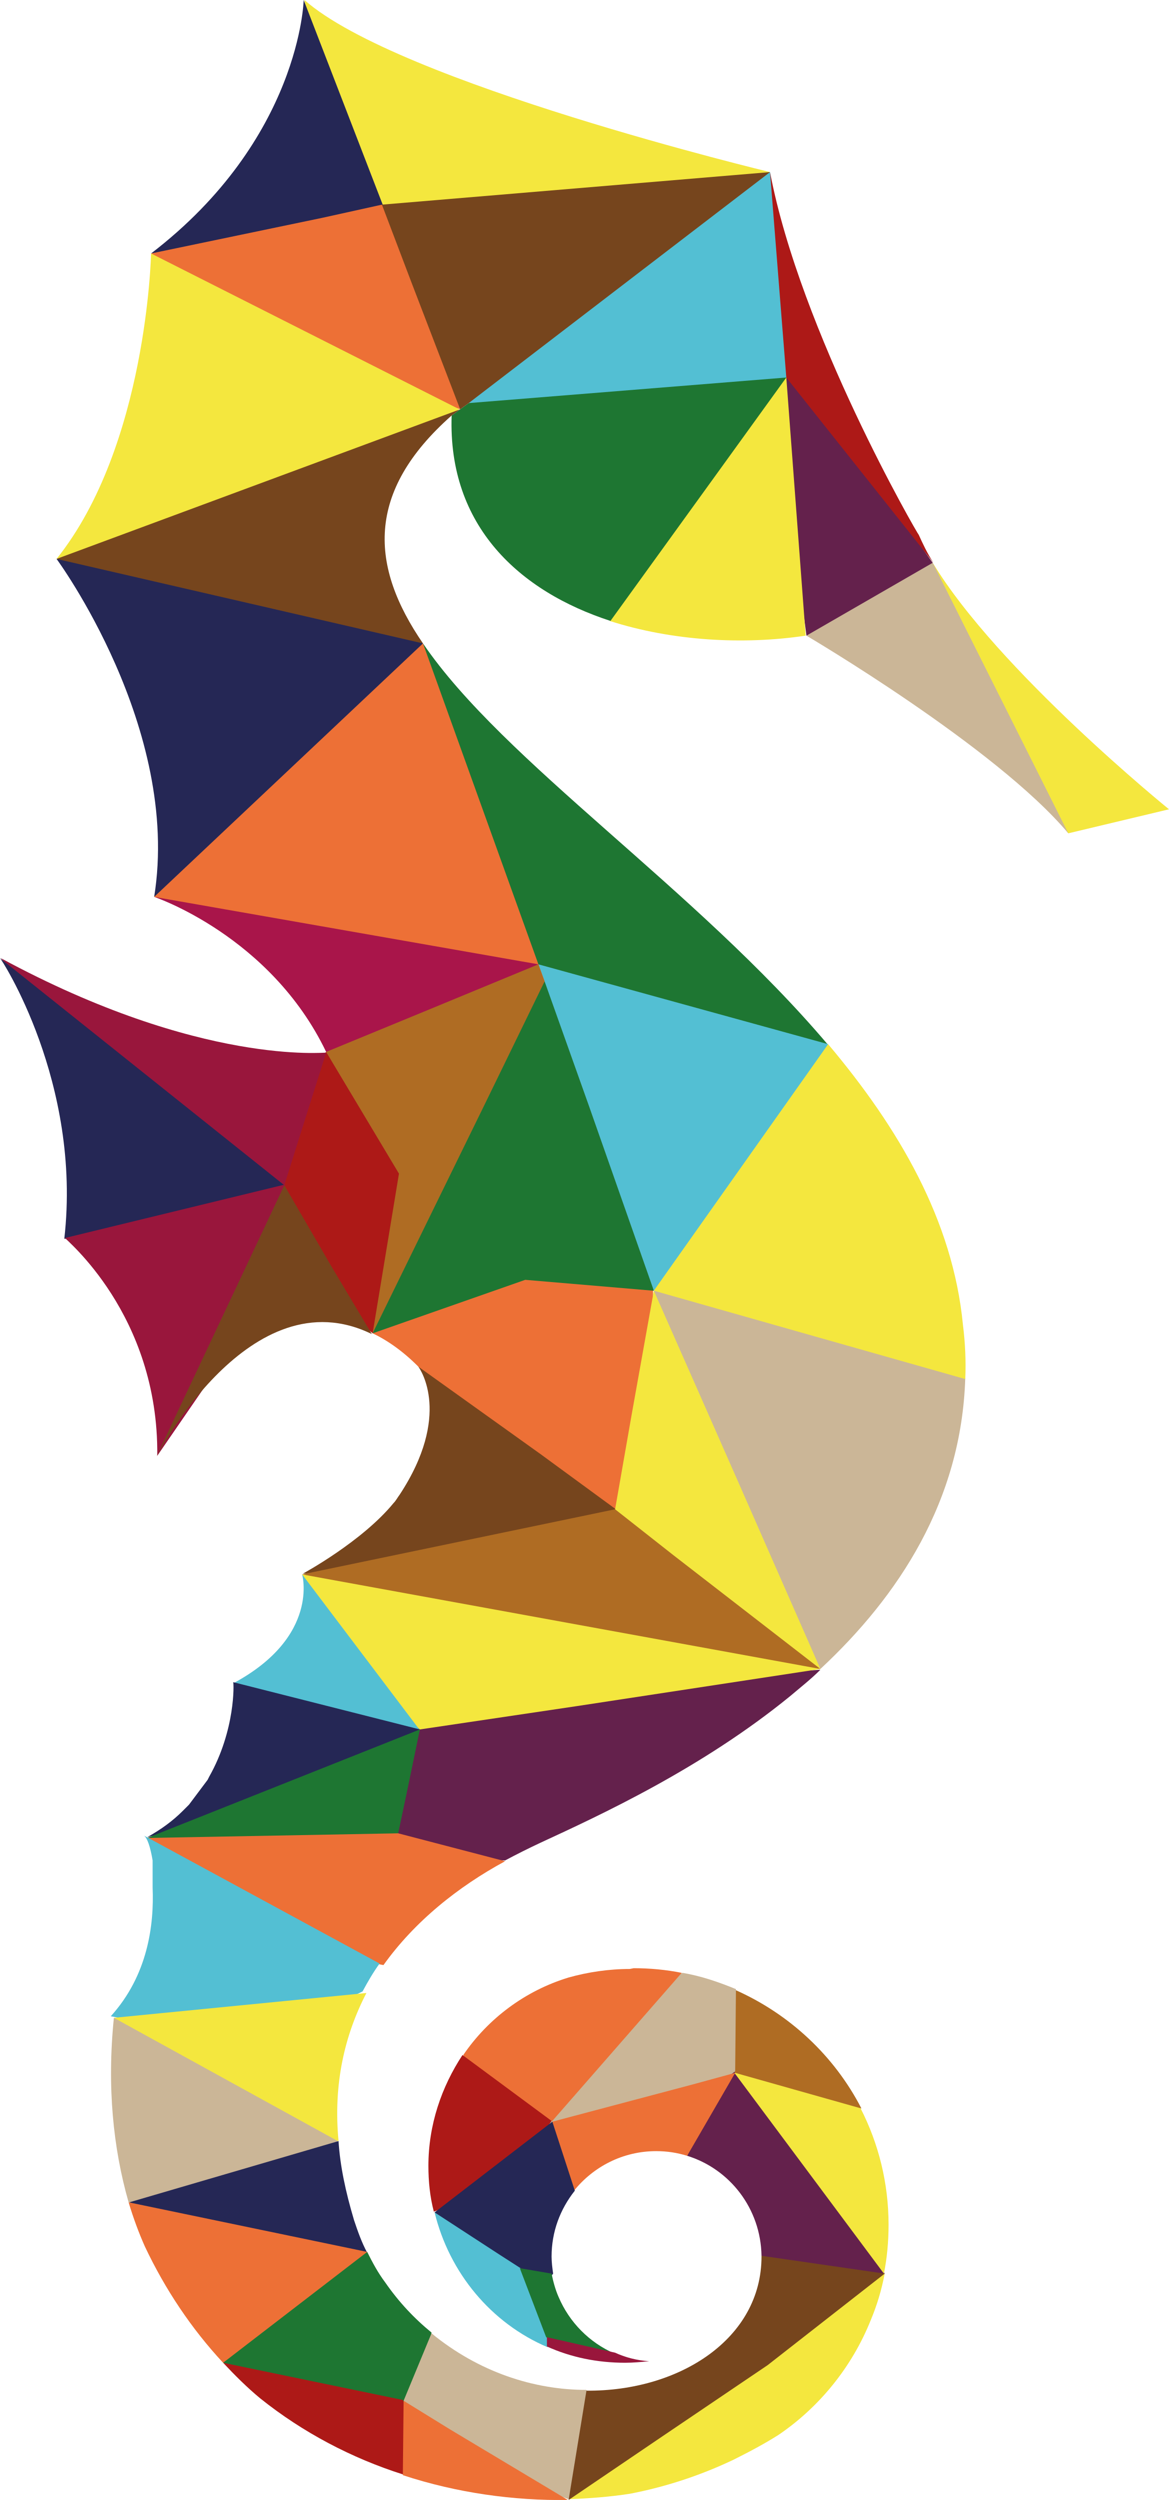
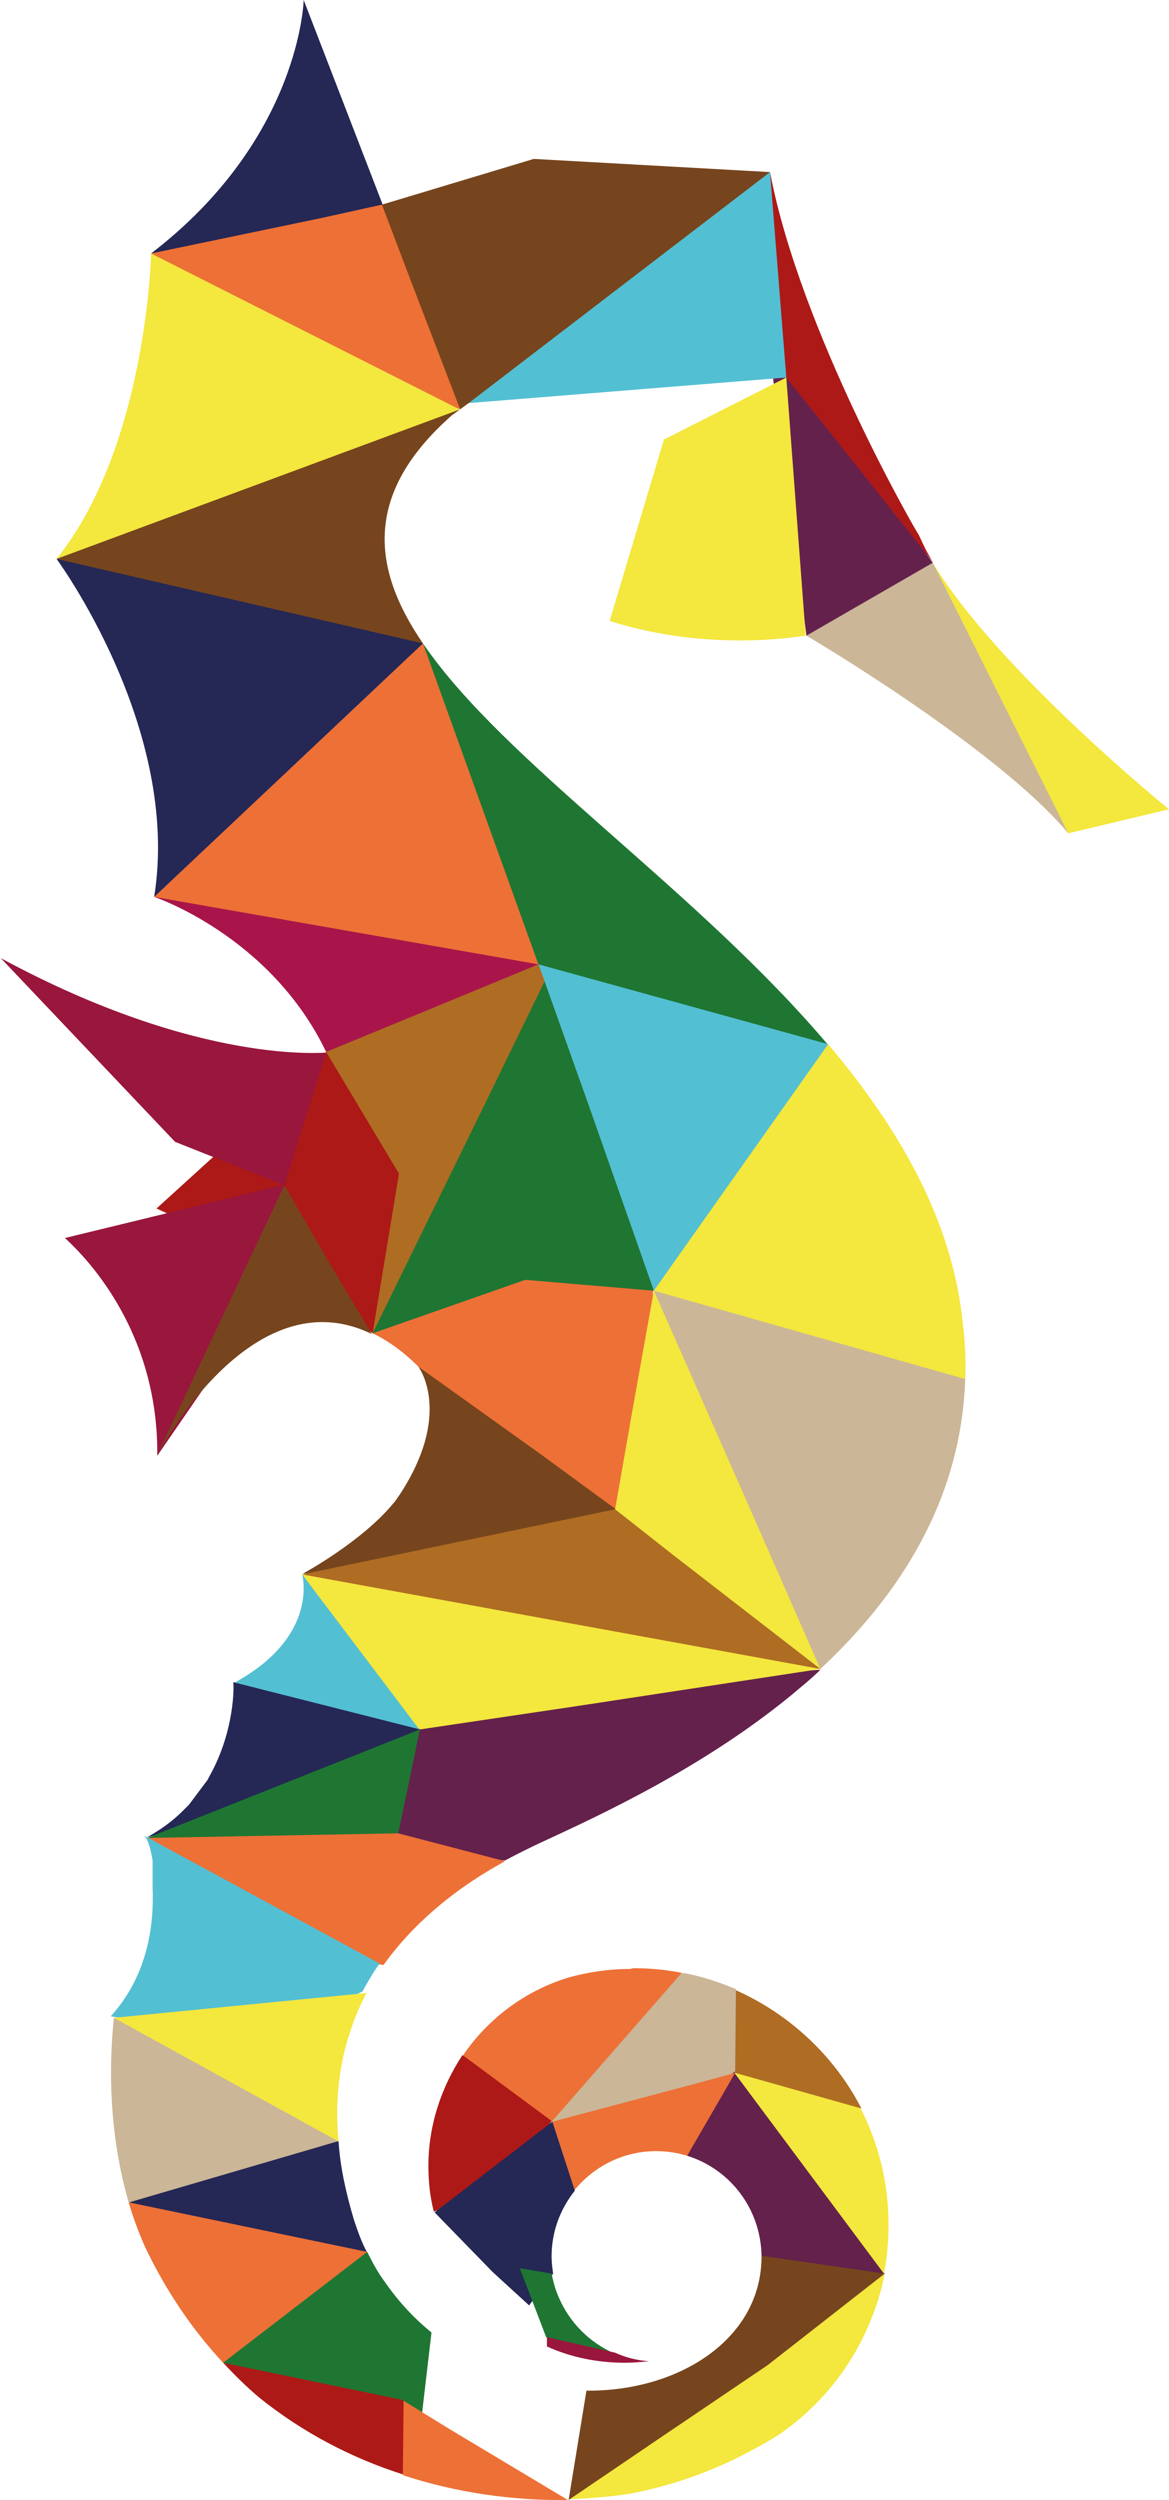
<svg xmlns="http://www.w3.org/2000/svg" id="Livello_1" x="0px" y="0px" viewBox="0 0 150.9 322.5" style="enable-background:new 0 0 150.9 322.5;" xml:space="preserve">
  <style type="text/css">	.st0{fill-rule:evenodd;clip-rule:evenodd;fill:#CBB697;}	.st1{fill-rule:evenodd;clip-rule:evenodd;fill:#F4E73E;}	.st2{fill-rule:evenodd;clip-rule:evenodd;fill:#64214C;}	.st3{fill-rule:evenodd;clip-rule:evenodd;fill:#AD1917;}	.st4{fill-rule:evenodd;clip-rule:evenodd;fill:#1E7632;}	.st5{fill-rule:evenodd;clip-rule:evenodd;fill:#53BFD3;}	.st6{fill-rule:evenodd;clip-rule:evenodd;fill:#76451D;}	.st7{fill-rule:evenodd;clip-rule:evenodd;fill:#252755;}	.st8{fill-rule:evenodd;clip-rule:evenodd;fill:#ED7036;}	.st9{fill-rule:evenodd;clip-rule:evenodd;fill:#AF6C23;}	.st10{fill-rule:evenodd;clip-rule:evenodd;fill:#A9154A;}	.st11{fill-rule:evenodd;clip-rule:evenodd;fill:#99163C;}</style>
  <path class="st0" d="M84.4,166.5l4.7,19.7l16.8,29.1c10.1-9.4,18.2-21.7,18.7-37.5l-17.4-10.9L84.4,166.5z" />
  <path class="st1" d="M120.4,72.6l6.8,20.6l10.7,14.3l13-3.1C150.9,104.4,128.8,86.5,120.4,72.6" />
  <path class="st0" d="M111.6,69.6L104.1,82c0,0,24.5,14.4,33.8,25.5l-17.5-34.9L111.6,69.6z" />
  <polygon class="st2" points="104.1,82 120.4,72.6 99,42.7 " />
  <path class="st3" d="M99.4,22.2l-8.1,18.9l10.2,7.6l19,23.9c-0.8-1.2-1.4-2.5-1.9-3.6C118.5,69,103.3,42.8,99.4,22.2" />
  <path class="st1" d="M85.7,56.7l-7,23.4C86.8,82.7,96,83.2,104,82l-2.5-33.3L85.7,56.7z" />
-   <path class="st4" d="M60.5,52l-1.1,0.8l-1.1,0.8c-0.5,14.3,8.8,22.7,20.5,26.5l14.1-19.5l8.6-11.9l-16.3-5.6L60.5,52z" />
  <polygon class="st5" points="73.2,32.2 60.5,52 101.5,48.7 99.4,22.2 " />
  <polygon class="st6" points="49.3,26.4 49.4,39.3 59.4,52.8 60.5,52 99.4,22.2 68.9,20.5 " />
-   <path class="st1" d="M42.7,21.1l6.6,5.3l50.1-4.2c0,0-48-11.5-60.1-22.2L42.7,21.1z" />
  <path class="st7" d="M19.5,32.7l23.1-1.5l6.8-4.8L39.2,0C39.2,0,38.8,17.9,19.5,32.7" />
  <polygon class="st8" points="49.3,26.4 41.6,28.1 19.5,32.7 40,45.8 59.4,52.8 53.1,36.4 " />
  <path class="st1" d="M7.3,72.1L37.6,65l21.7-12.2L19.5,32.7C19.5,32.7,19,57.5,7.3,72.1" />
  <path class="st6" d="M37.2,82.5L54.6,83c-6.8-9.9-7.5-19.5,3.7-29.4l1.1-0.8L7.3,72.1L37.2,82.5z" />
  <path class="st7" d="M19.9,115.7l23.7-14.1l11-18.6L7.3,72.1C7.3,72.1,23.4,93.9,19.9,115.7" />
  <polygon class="st8" points="54.6,83 19.9,115.7 51.8,124.6 79.8,139.7 70.4,113.1 " />
  <path class="st4" d="M54.6,83l14.9,41.4l16.7,10l20.7,0.4C89.8,114.6,65,98.3,54.6,83" />
  <polygon class="st5" points="70.3,126.6 73.9,145.7 84.4,166.5 103.9,154 106.9,134.7 69.5,124.4 " />
  <polygon class="st4" points="70.3,126.6 58.9,140.1 48.1,172 84.4,166.5 76,142.6 " />
  <polygon class="st9" points="54.3,127.5 42.1,135.7 47.2,152 48.1,172 62.6,142.4 70.3,126.6 69.5,124.4 " />
  <polygon class="st3" points="34.4,143 20.2,155.9 40.1,165 48.1,172 51.5,151.4 42.1,135.7 " />
  <path class="st10" d="M42.1,135.7l13.6-5.6l13.8-5.7l-49.6-8.7C19.9,115.7,34.9,120.7,42.1,135.7" />
  <path class="st11" d="M0.1,123.6l22.5,23.7l14.1,5.6l2.3-7.3l3.1-9.8C42.1,135.7,26,137.6,0.1,123.6" />
-   <path class="st7" d="M8.3,159.8l16.5,0.4l11.9-7.3L0,123.6C0.1,123.6,10.6,139.6,8.3,159.8" />
  <path class="st11" d="M20.3,187.8L34,167.9l2.8-15.1l-28.4,6.9C8.3,159.8,20.5,169.5,20.3,187.8" />
  <path class="st6" d="M36.7,152.9l-16.5,35c0,0,12.1-23.5,27.8-15.8l-5.2-8.7L36.7,152.9z" />
  <path class="st8" d="M48.1,172c1.9,0.9,3.9,2.3,5.8,4.2l0,0l13.4,14.3l15.6,16.4l1.3-22.4l0.1-18l-16.5-1.4L48.1,172z" />
  <path class="st6" d="M54,176.3c0.3,0.4,4.3,6.3-2.4,16.5c-0.3,0.4-0.5,0.8-0.8,1.1c-4.1,5-11.7,9.1-11.7,9.1l31.9-0.9l8.5-7.4 l-9.7-7.1L54,176.3z" />
  <polygon class="st9" points="79.4,194.7 39,203.1 70.5,213.1 105.9,215.3 88.5,198.9 " />
  <polygon class="st1" points="91.6,182.8 84.4,166.5 81.5,182.7 79.4,194.7 86.9,200.6 105.9,215.3 95.7,192.1 " />
  <path class="st1" d="M106.9,134.7l-22.5,31.8l21.5,6.1l18.7,5.3c0.1-2.3,0-4.6-0.3-7C123,157.4,116,145.5,106.9,134.7" />
  <path class="st2" d="M47.9,239.6l17.3,0.4c1.5-0.8,3.1-1.6,4.6-2.3c7.8-3.6,20.8-9.6,32.2-18.9c1.3-1.1,2.7-2.2,3.9-3.4l-58.4,3.5 L47.9,239.6z" />
  <polygon class="st1" points="43.8,214.9 54.2,223.1 74.4,220.1 105.9,215.3 39,203.1 " />
  <path class="st5" d="M30.2,217.1l10.6,5.9l13.4,0.2L39,203.1C39,203.1,41.3,211.1,30.2,217.1" />
  <path class="st7" d="M27,229.2L27,229.2l-0.2,0.4l0,0l0,0l-0.3,0.4l0,0l-0.3,0.4l0,0l-0.6,0.8l0,0l-0.3,0.4l0,0L25,232l0,0l0,0 l-0.3,0.4l0,0l-0.3,0.4l-0.4,0.4l-0.4,0.4c-1.3,1.3-2.8,2.4-4.6,3.4l24.2-5.7l11-8.2L30.1,217C30.2,217.1,30.4,223.2,27,229.2" />
  <polygon class="st4" points="41.4,240.8 51.4,236.5 52.5,231.3 54.2,223.1 19,237.1 " />
  <path class="st8" d="M19,237.1l16.8,13.7l13.7,2.7c4-5.6,9.6-10.1,15.7-13.4l-13.8-3.6L19,237.1z" />
  <path class="st5" d="M19.7,240L19.7,240v0.2l0,0v0.1v0.1l0,0v0.1l0,0v0.1v0.1l0,0v0.2v0.1l0,0v0.2l0,0v0.1v0.1v0.1v0.2l0,0v0.1l0,0 v0.1v0.2l0,0v0.1v0.1v0.1v0.2l0,0v0.1l0,0v0.2v0.4v0.2c0.2,4.8-0.6,11.3-5.4,16.6l18.6,3.6l13.9-6.8c0.7-1.3,1.4-2.5,2.2-3.6 l-30.4-16.5C19,237.1,19.4,238.2,19.7,240" />
  <path class="st1" d="M14.7,260.3l16.1,12.8l12.9,3.1c-0.7-7.4,0.8-13.7,3.6-19.1L14.7,260.3z" />
  <path class="st0" d="M16.6,284.1l15.4-0.7l11.6-7.2l-28.9-15.9C13.8,269.2,14.6,277.1,16.6,284.1" />
  <path class="st7" d="M43.7,276.2l-27,7.9l16.8,8.1l13.9-1.6c-0.7-1.3-1.2-2.7-1.7-4.2C44.6,282.7,43.9,279.4,43.7,276.2" />
  <path class="st8" d="M18.7,289.8c2.6,5.5,6,10.6,10.1,15l13.5-4.7l5.1-9.6l-30.8-6.4C17.2,286.1,17.9,288,18.7,289.8" />
  <path class="st4" d="M49.7,294.4c-0.9-1.2-1.6-2.5-2.3-3.9l-18.6,14.3l25.4,8.9l1.5-12.8C53.5,299.1,51.5,297,49.7,294.4" />
  <path class="st3" d="M28.8,304.8c1.5,1.6,3.1,3.2,4.8,4.6c5.5,4.4,11.8,7.7,18.4,9.8l2.1-4.5l-2.1-5.1L28.8,304.8z" />
-   <path class="st0" d="M55.7,301l-3.6,8.7l4.6,6.4l16.7,6.3l4.9-7.3l-2.6-6.8C68.9,308.3,61.8,306,55.7,301" />
  <path class="st8" d="M52.1,309.7l-0.1,9.6c7,2.3,14.3,3.3,21.3,3.2l-15.2-9.1L52.1,309.7z" />
  <path class="st1" d="M73.4,322.4c2.7-0.1,5.3-0.3,7.9-0.7c4.7-0.9,9.2-2.4,13.4-4.4c2-1,3.9-2,5.8-3.2c5.3-3.6,9.5-8.8,11.9-14.8 c0.8-1.9,1.4-3.9,1.8-6l-17.2,10L73.4,322.4z" />
  <path class="st6" d="M98.3,291v0.1c0,10.6-10.6,17.4-22.6,17.3l-2.3,14.1l11.5-7.8l14.2-9.6l15.1-11.8l-10.1-5.2L98.3,291z" />
  <path class="st2" d="M94.3,262.5l-5.6,15.6c5.5,1.7,9.5,6.8,9.6,12.9l15.9,2.3l-7-14.7L94.3,262.5z" />
  <path class="st1" d="M105,266.7l-10.2,0.7l19.3,25.9c0.4-2,0.6-4.1,0.6-6.3c0-5.4-1.3-10.5-3.6-15L105,266.7z" />
  <path class="st9" d="M94.9,256.7l-5.1,5.3l5.1,5.4l16.3,4.6C107.7,265.2,101.9,259.8,94.9,256.7" />
  <path class="st0" d="M73.2,260.6l-12.5,20l26.6-7.6l7.6-5.8l0.1-10.6c-2.2-0.9-4.5-1.7-6.9-2.1L73.2,260.6z" />
  <path class="st8" d="M71.3,273.7l-3.5,7.3l6.3,1.6c2.5-3.1,6.3-5.1,10.6-5.1c1.4,0,2.7,0.2,4,0.6l6.2-10.7l-5.5,1.5L71.3,273.7z" />
  <path class="st8" d="M81.3,254c-2.7,0-5.4,0.4-7.9,1.1c-5.6,1.7-10.4,5.3-13.6,10l4.2,8.8l7.3-0.3L88,254.5c-2-0.4-4.1-0.6-6.2-0.6 L81.3,254z" />
  <path class="st3" d="M55.3,279.4c0,2,0.2,4,0.7,5.9l9.2-3.2l6-8.5l-11.5-8.5C57,269.2,55.3,274.1,55.3,279.4" />
  <path class="st7" d="M71.3,273.7l-15.2,11.7l7.5,7.7l4.7,4.3l3.1-4.1c-0.1-0.7-0.2-1.5-0.2-2.2c0-3.2,1.1-6.1,3-8.5L71.3,273.7z" />
-   <path class="st5" d="M67.2,292.6l-2.8-1.8l-8.3-5.4c1.9,7.8,7.3,14.3,14.6,17.4v-1.2l0.8-2.5L67.2,292.6z" />
  <path class="st4" d="M72.1,296.3c-0.4-0.9-0.7-2-0.9-3l-4.1-0.7l3.4,8.9l3.4,1.9l5.4,0.2C76.1,302.2,73.5,299.6,72.1,296.3" />
  <path class="st11" d="M70.6,301.5v1.2c3.1,1.4,6.5,2.1,10.1,2.1c1,0,2.1-0.1,3.1-0.2c-1.6-0.1-3.1-0.5-4.4-1.1L70.6,301.5z" />
</svg>